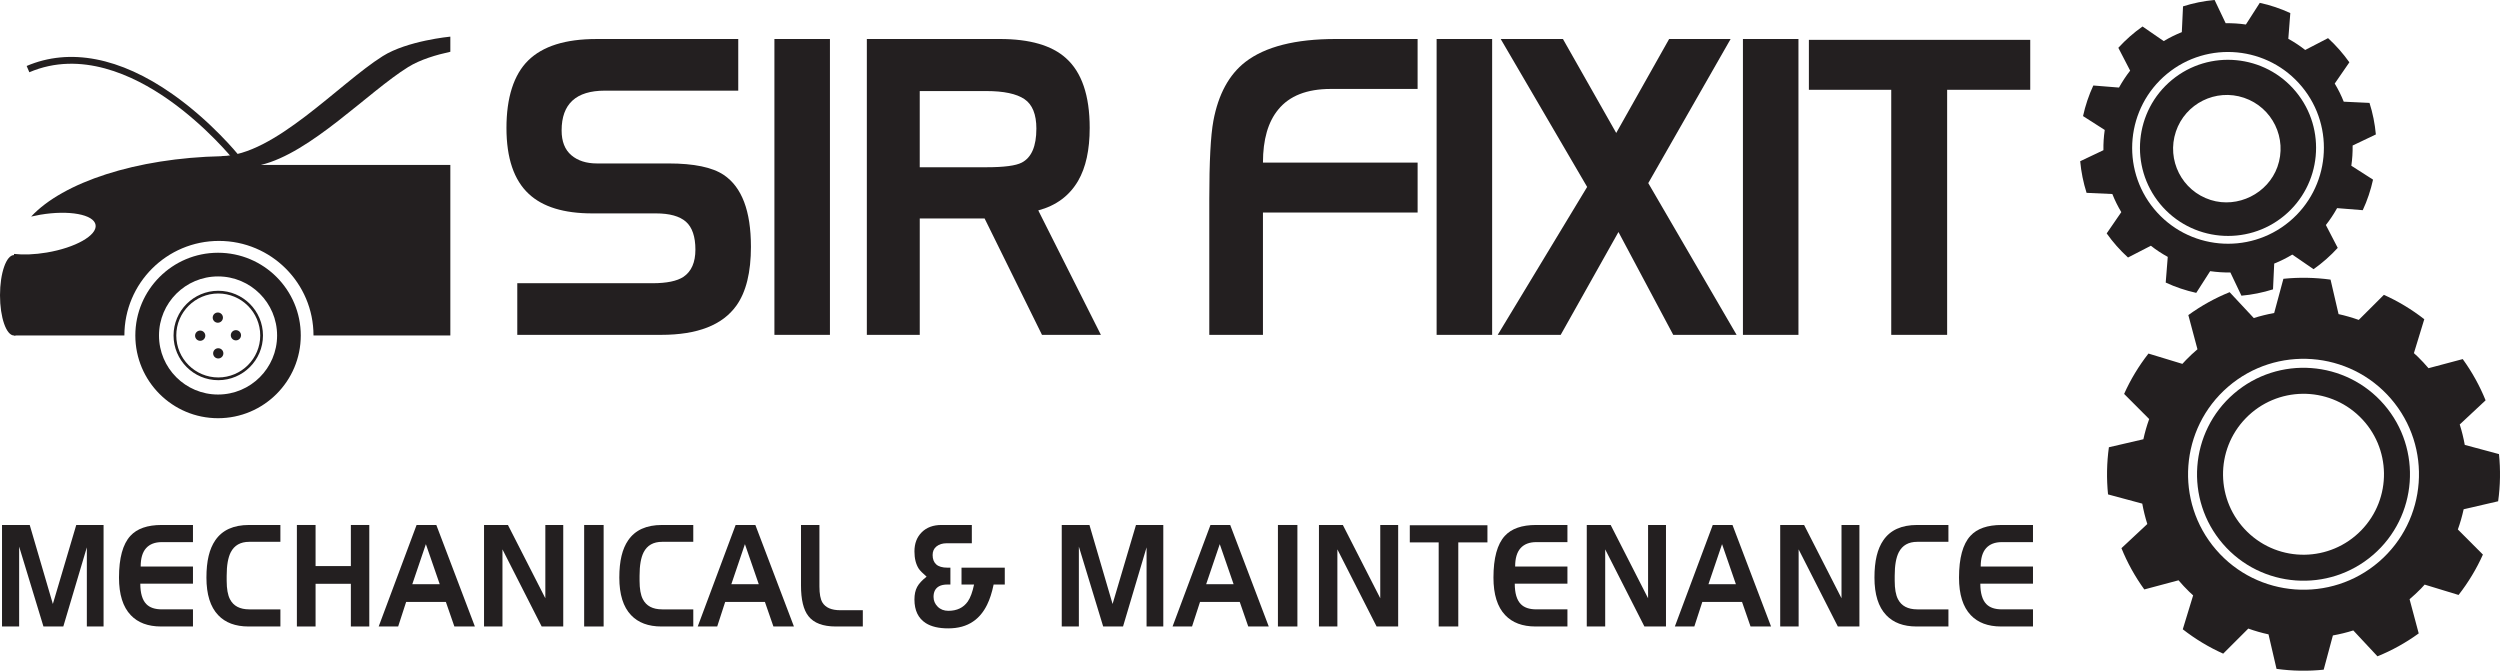
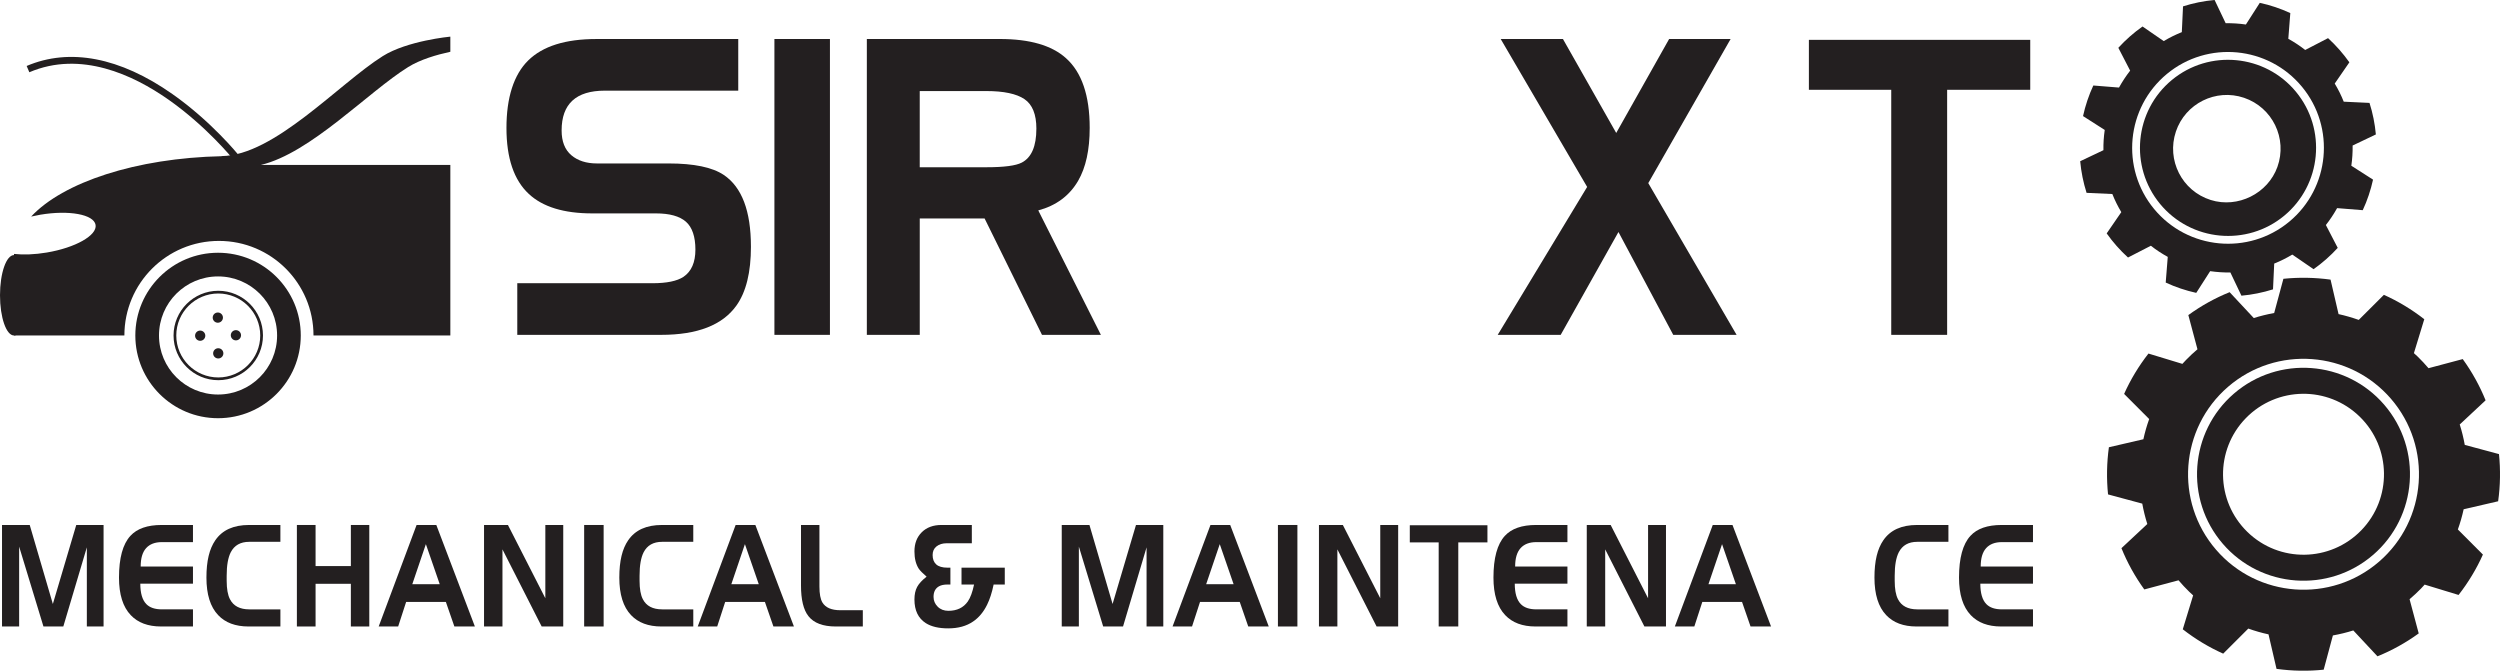
<svg xmlns="http://www.w3.org/2000/svg" id="Layer_1" viewBox="0 0 2147.37 576.14">
  <defs>
    <style>.cls-1{fill:#231f20;}</style>
  </defs>
  <path class="cls-1" d="M187.29,217.1c-39.23,0-71.05,31.82-71.05,71.06s31.82,71.06,71.05,71.06,71.06-31.82,71.06-71.06-31.82-71.06-71.06-71.06ZM187.29,338.88c-28.02,0-50.72-22.71-50.72-50.72s22.71-50.72,50.72-50.72,50.72,22.71,50.72,50.72-22.71,50.72-50.72,50.72Z" />
  <path class="cls-1" d="M187.48,326.56c-21.18,0-38.41-17.22-38.41-38.4s17.23-38.4,38.41-38.4,38.4,17.23,38.4,38.4-17.23,38.4-38.4,38.4ZM187.48,252.1c-19.88,0-36.06,16.18-36.06,36.06s16.18,36.05,36.06,36.05,36.05-16.17,36.05-36.05-16.18-36.06-36.05-36.06Z" />
  <path class="cls-1" d="M386.82,44.48v-13.02s-36.97,3.47-58.08,16.76c-37.72,23.75-93.25,85.49-138.41,85.84.07.03.15.06.22.1-73.81,1.56-136.46,22.5-163.8,51.86,2.55-.59,5.19-1.13,7.89-1.6,24.71-4.15,45.96-.24,47.46,8.74,1.51,8.97-17.3,19.62-42,23.76-10.38,1.75-20.13,2.06-28.08,1.18v.98h0v69.07h94.82c0-44.86,36.36-81.22,81.22-81.22s81.22,36.36,81.22,81.22h117.54v-146.47h-162.79c42.89-10.2,92.08-62.65,126.58-84.1,10.35-6.44,24.42-10.56,36.22-13.11Z" />
  <path class="cls-1" d="M24.05,253.63c0,19.07-5.39,34.54-12.02,34.54S0,272.7,0,253.63s5.39-34.54,12.03-34.54,12.02,15.45,12.02,34.54Z" />
  <path class="cls-1" d="M191.5,272.81c0,2.43-1.97,4.4-4.4,4.4s-4.4-1.97-4.4-4.4,1.97-4.39,4.4-4.39,4.4,1.96,4.4,4.39Z" />
  <path class="cls-1" d="M171.95,283.94c2.42,0,4.4,1.97,4.4,4.4s-1.97,4.4-4.4,4.4-4.4-1.97-4.4-4.4,1.97-4.4,4.4-4.4Z" />
  <path class="cls-1" d="M183.07,303.51c0-2.43,1.97-4.4,4.4-4.4s4.4,1.97,4.4,4.4-1.97,4.41-4.41,4.4c-2.42.01-4.39-1.97-4.39-4.4Z" />
  <path class="cls-1" d="M202.64,292.37c-2.43,0-4.4-1.97-4.4-4.4s1.97-4.4,4.39-4.4,4.41,1.97,4.41,4.4c0,2.43-1.96,4.4-4.4,4.4Z" />
  <path class="cls-1" d="M200.34,136.85c-.22-.27-22.87-28.32-55.82-51.41-30.07-21.08-75.17-42.23-119.32-23.38l-2.3-5.4c36.93-15.77,80.18-7.45,125.09,24.05,33.62,23.57,56.7,52.19,56.93,52.47l-4.58,3.67Z" />
  <path class="cls-1" d="M645.02,211.81c0,22.11-4.16,39-12.48,50.66-11.95,16.77-33.5,25.15-64.66,25.15h-123.56v-44.35h116.19c12.16,0,21.02-1.83,26.57-5.49,6.83-4.63,10.24-12.43,10.24-23.41s-2.72-19.2-8.16-23.95c-5.44-4.75-14.03-7.13-25.77-7.13h-54.74c-24.33,0-42.47-5.57-54.42-16.72-12.8-11.87-19.21-30.78-19.21-56.71s6.24-45.74,18.73-57.99c12.48-12.24,31.95-18.36,58.42-18.36h121.95v44.35h-114.59c-24.76,0-37.13,11.4-37.13,34.17,0,9.45,2.77,16.54,8.32,21.27,5.55,4.73,12.91,7.09,22.09,7.09h61.46c21.77,0,37.56,3.28,47.37,9.84,15.57,10.45,23.37,30.98,23.37,61.59Z" />
  <path class="cls-1" d="M712.87,287.62h-47.69V33.5h47.69v254.12Z" />
  <path class="cls-1" d="M945.58,287.62h-50.57l-49.29-99.97h-55.7v99.97h-45.45V33.5h114.27c25.61,0,44.49,5.45,56.66,16.36,13.65,12.12,20.49,32.12,20.49,59.98,0,18.9-3.31,34.05-9.92,45.44-7.47,12.85-18.89,21.33-34.25,25.45l53.78,106.88ZM890.2,110.57c0-12.36-3.43-20.84-10.28-25.45-6.85-4.6-17.77-6.91-32.75-6.91h-57.16v65.44h57.48c14.98,0,25.04-1.33,30.18-4,8.35-4.36,12.52-14.05,12.52-29.08Z" />
-   <path class="cls-1" d="M1217.65,182.56h-132.84v105.06h-46.09v-116.5c0-32.28,1.17-54.73,3.52-67.35,4.27-22.81,13.44-39.68,27.53-50.61,17.07-13.1,42.89-19.66,77.46-19.66h70.42v42.9h-74.58c-20.49,0-35.53,5.91-45.13,17.71-8.75,10.6-13.12,25.79-13.12,45.54h132.84v42.9Z" />
-   <path class="cls-1" d="M1281.67,287.62h-47.69V33.5h47.69v254.12Z" />
  <path class="cls-1" d="M1491.64,287.62h-54.42l-47.05-88.34-49.61,88.34h-54.1l76.82-127.06-74.26-127.06h53.46l45.77,80.71,45.45-80.71h52.82l-70.74,123.78,75.86,130.33Z" />
-   <path class="cls-1" d="M1544.78,287.62h-47.69V33.5h47.69v254.12Z" />
  <path class="cls-1" d="M1743.87,77.13h-71.38v210.49h-48.01V77.13h-70.74v-42.9h190.13v42.9Z" />
  <path class="cls-1" d="M88.96,538.12h-14.37v-67.98l-20.21,67.98h-17.06l-20.88-68.61v68.61H1.73v-87.19h23.8l19.87,67.86,20.1-67.86h23.46v87.19Z" />
  <path class="cls-1" d="M165.75,538.12h-27.39c-11.23,0-19.91-3.25-26.05-9.74-6.74-7.08-10.1-17.82-10.1-32.23,0-16.82,3.26-28.77,9.77-35.85,5.69-6.24,14.63-9.37,26.83-9.37h26.94v14.72h-26.72c-5.91,0-10.42,1.73-13.53,5.18-3.11,3.45-4.66,8.71-4.66,15.78h44.91v14.72h-45.24c0,8.16,1.72,14.01,5.16,17.54,2.92,3.03,7.37,4.54,13.36,4.54h26.72v14.72Z" />
  <path class="cls-1" d="M240.85,538.12h-27.39c-11.23,0-19.91-3.25-26.05-9.74-6.74-7.08-10.1-17.82-10.1-32.23s2.54-24.69,7.63-32.1c5.99-8.74,15.64-13.12,28.96-13.12h26.94v14.47h-26.78c-7.5,0-12.79,3-15.87,9-2.33,4.58-3.49,11.29-3.49,20.13v4.25c0,7,.94,12.29,2.81,15.88,2.99,5.84,8.53,8.75,16.62,8.75h26.72v14.72Z" />
  <path class="cls-1" d="M317.2,538.12h-15.83v-36.67h-30.31v36.67h-16.05v-87.19h16.05v35.3h30.31v-35.3h15.83v87.19Z" />
  <path class="cls-1" d="M407.91,538.12h-17.63l-7.3-21.08h-34.13l-6.85,21.08h-16.73l32.56-87.19h16.95l33.12,87.19ZM377.71,501.82l-11.9-34.43-11.68,34.43h23.58Z" />
  <path class="cls-1" d="M483.8,538.12h-18.53l-33.68-66.24v66.24h-15.83v-87.19h20.53s32.13,62.94,32.13,62.94v-62.94h15.38v87.19Z" />
  <path class="cls-1" d="M518.49,538.12h-16.73v-87.19h16.73v87.19Z" />
  <path class="cls-1" d="M595.5,538.12h-27.39c-11.23,0-19.91-3.25-26.05-9.74-6.74-7.08-10.1-17.82-10.1-32.23s2.54-24.69,7.63-32.1c5.99-8.74,15.64-13.12,28.96-13.12h26.94v14.47h-26.78c-7.5,0-12.79,3-15.87,9-2.33,4.58-3.49,11.29-3.49,20.13v4.25c0,7,.94,12.29,2.81,15.88,2.99,5.84,8.53,8.75,16.62,8.75h26.72v14.72Z" />
  <path class="cls-1" d="M681.95,538.12h-17.63l-7.3-21.08h-34.13l-6.85,21.08h-16.73l32.56-87.19h16.95l33.12,87.19ZM651.75,501.82l-11.9-34.43-11.68,34.43h23.58Z" />
  <path class="cls-1" d="M741.11,538.12h-23.24c-11,0-18.82-2.96-23.46-8.87-4.27-5.41-6.4-14.2-6.4-26.36v-51.97h15.83v52.86c0,6.33.86,10.91,2.58,13.75,2.69,4.42,7.82,6.62,15.38,6.62h19.31v13.97Z" />
  <path class="cls-1" d="M863.03,502.07h-9.56c-1.42,6.93-3.3,12.73-5.62,17.4-3.07,6.26-7.08,11.05-12.03,14.39-5.7,3.92-12.82,5.88-21.36,5.88-8.1,0-14.5-1.5-19.23-4.49-6.52-4.16-9.78-10.93-9.78-20.33,0-4.32.78-7.92,2.33-10.79,1.55-2.87,4.26-5.8,8.12-8.79-3.44-2.99-5.69-5.28-6.74-6.86-2.47-3.82-3.7-8.77-3.7-14.84,0-6.82,2.09-12.31,6.29-16.47,4.19-4.16,9.84-6.24,16.95-6.24h26.05v15.72h-21.78c-3.37,0-6.19.87-8.48,2.62-2.28,1.75-3.42,4.24-3.42,7.48,0,3.49,1.03,6.17,3.09,8.05,2.06,1.87,5.29,2.81,9.71,2.81h2.47v14.47h-2.49c-3.02,0-5.43.5-7.24,1.5-3.17,1.75-4.75,4.78-4.75,9.11,0,3.24,1.18,6.05,3.55,8.42,2.36,2.37,5.43,3.56,9.18,3.56,7.36,0,12.92-2.66,16.67-7.98,2.25-3.24,4.05-8.11,5.41-14.59h-10.78v-14.47h37.16v14.47Z" />
  <path class="cls-1" d="M999.21,538.12h-14.37v-67.98l-20.21,67.98h-17.06l-20.88-68.61v68.61h-14.71v-87.19h23.8l19.87,67.86,20.1-67.86h23.46v87.19Z" />
  <path class="cls-1" d="M1089.81,538.12h-17.63l-7.3-21.08h-34.13l-6.85,21.08h-16.73l32.56-87.19h16.95l33.12,87.19ZM1059.61,501.82l-11.9-34.43-11.68,34.43h23.58Z" />
  <path class="cls-1" d="M1114.4,538.12h-16.73v-87.19h16.73v87.19Z" />
  <path class="cls-1" d="M1200.95,538.12h-18.53l-33.68-66.24v66.24h-15.83v-87.19h20.53s32.13,62.94,32.13,62.94v-62.94h15.38v87.19Z" />
  <path class="cls-1" d="M1277.63,465.89h-25.04v72.22h-16.84v-72.22h-24.81v-14.72h66.69v14.72Z" />
  <path class="cls-1" d="M1346.34,538.12h-27.39c-11.23,0-19.91-3.25-26.05-9.74-6.74-7.08-10.1-17.82-10.1-32.23,0-16.82,3.26-28.77,9.77-35.85,5.69-6.24,14.63-9.37,26.83-9.37h26.94v14.72h-26.72c-5.91,0-10.42,1.73-13.53,5.18-3.11,3.45-4.66,8.71-4.66,15.78h44.91v14.72h-45.24c0,8.16,1.72,14.01,5.16,17.54,2.92,3.03,7.37,4.54,13.36,4.54h26.72v14.72Z" />
  <path class="cls-1" d="M1430.99,538.12h-18.53l-33.68-66.24v66.24h-15.83v-87.19h20.53s32.13,62.94,32.13,62.94v-62.94h15.38v87.19Z" />
  <path class="cls-1" d="M1521.25,538.12h-17.63l-7.3-21.08h-34.13l-6.85,21.08h-16.73l32.56-87.19h16.95l33.12,87.19ZM1491.05,501.82l-11.9-34.43-11.68,34.43h23.58Z" />
-   <path class="cls-1" d="M1597.14,538.12h-18.53l-33.68-66.24v66.24h-15.83v-87.19h20.53s32.13,62.94,32.13,62.94v-62.94h15.38v87.19Z" />
  <path class="cls-1" d="M1673.6,538.12h-27.39c-11.23,0-19.91-3.25-26.05-9.74-6.74-7.08-10.1-17.82-10.1-32.23s2.54-24.69,7.63-32.1c5.99-8.74,15.64-13.12,28.96-13.12h26.94v14.47h-26.78c-7.5,0-12.79,3-15.87,9-2.33,4.58-3.49,11.29-3.49,20.13v4.25c0,7,.93,12.29,2.81,15.88,2.99,5.84,8.53,8.75,16.62,8.75h26.72v14.72Z" />
  <path class="cls-1" d="M1746.23,538.12h-27.39c-11.23,0-19.91-3.25-26.05-9.74-6.74-7.08-10.1-17.82-10.1-32.23,0-16.82,3.26-28.77,9.77-35.85,5.69-6.24,14.63-9.37,26.83-9.37h26.94v14.72h-26.72c-5.91,0-10.42,1.73-13.53,5.18-3.11,3.45-4.66,8.71-4.66,15.78h44.91v14.72h-45.24c0,8.16,1.72,14.01,5.16,17.54,2.92,3.03,7.37,4.54,13.36,4.54h26.72v14.72Z" />
  <path class="cls-1" d="M1915.1,250.97c-12.41,5.02-24.31,11.59-35.43,19.67l7.84,29.37c-3.38,2.87-6.66,5.91-9.79,9.15-1.1,1.1-2.12,2.25-3.17,3.39l-29.13-8.86c-8.48,10.85-15.47,22.51-20.91,34.67l21.53,21.58c-2.05,5.69-3.72,11.5-4.99,17.36l-29.62,6.87c-1.86,13.41-2.09,27.02-.73,40.5l29.4,7.92c1.07,5.9,2.51,11.75,4.33,17.52l-22.22,20.75c5.02,12.4,11.59,24.31,19.64,35.44l29.4-7.85c2.86,3.38,5.9,6.63,9.14,9.79,1.12,1.1,2.27,2.12,3.41,3.16l-8.9,29.13c10.88,8.48,22.54,15.47,34.71,20.92l21.57-21.54c5.69,2.04,11.5,3.72,17.36,4.97l6.88,29.64c13.43,1.86,27.04,2.1,40.51.7l7.9-29.41c5.91-1.06,11.78-2.48,17.53-4.3l20.76,22.23c12.4-5.02,24.28-11.59,35.43-19.67l-7.85-29.38c3.38-2.88,6.66-5.9,9.81-9.13,1.08-1.12,2.11-2.26,3.14-3.42l29.14,8.89c8.46-10.88,15.46-22.52,20.9-34.68l-21.52-21.57c2.04-5.69,3.7-11.48,4.98-17.35l29.62-6.86c1.88-13.43,2.1-27.05.73-40.52l-29.4-7.91c-1.06-5.93-2.49-11.79-4.32-17.53l22.22-20.76c-5.03-12.39-11.57-24.28-19.64-35.41l-29.41,7.82c-2.86-3.36-5.9-6.65-9.13-9.8-1.1-1.09-2.26-2.11-3.4-3.13l8.91-29.15c-10.9-8.49-22.53-15.47-34.7-20.93l-21.59,21.53c-5.69-2.01-11.48-3.68-17.35-4.98l-6.87-29.62c-13.42-1.84-27.02-2.09-40.5-.71l-7.92,29.38c-5.9,1.09-11.76,2.52-17.53,4.33l-20.74-22.22ZM2053.72,342.54c35.75,41.43,31.13,104.21-10.29,139.95-41.42,35.74-104.2,31.13-139.95-10.3-35.74-41.42-31.12-104.2,10.3-139.94,41.42-35.74,104.2-31.13,139.94,10.29Z" />
  <path class="cls-1" d="M2038.37,476.63c38.19-32.96,42.46-90.84,9.49-129.05-32.96-38.2-90.85-42.44-129.04-9.49-38.2,32.96-42.47,90.84-9.51,129.04,32.97,38.21,90.86,42.45,129.05,9.49ZM1929.06,359.16c26.65-27.36,70.41-27.96,97.75-1.33,27.36,26.62,27.95,70.41,1.33,97.76-26.64,27.34-70.41,27.94-97.75,1.31-27.37-26.63-27.96-70.41-1.33-97.74Z" />
  <path class="cls-1" d="M1961.98,185.32c32.15-26.6,36.68-74.39,10.09-106.54-26.59-32.16-74.39-36.68-106.54-10.09-32.16,26.59-36.69,74.38-10.08,106.55,26.59,32.15,74.38,36.68,106.54,10.08ZM1868.97,113.01c8.14-24.16,34.32-37.17,58.49-29.03,24.47,8.25,37.47,34.97,28.72,59.39-8.23,22.91-34.05,35.72-57.28,28.41-24.74-7.78-38.13-34.32-29.92-58.77Z" />
  <path class="cls-1" d="M1840.33,22.75c-7.54,5.33-14.5,11.43-20.79,18.31l10.15,19.62c-3.53,4.53-6.74,9.41-9.59,14.53l-22.05-1.77c-1.93,4.16-3.65,8.47-5.14,12.91-1.49,4.41-2.71,8.86-3.69,13.36l18.64,11.91c-.85,5.82-1.23,11.63-1.12,17.38l-19.96,9.48c.85,9.28,2.7,18.37,5.48,27.16l22.13,1.01c2.14,5.39,4.73,10.6,7.7,15.56l-12.56,18.27c5.32,7.52,11.45,14.47,18.32,20.71l19.64-10.11c4.51,3.56,9.36,6.74,14.5,9.57l-1.75,22.05c4.13,1.91,8.44,3.68,12.88,5.15,4.42,1.5,8.88,2.71,13.34,3.71l11.95-18.65c5.82.83,11.61,1.22,17.37,1.12l9.49,19.95c9.27-.83,18.35-2.68,27.13-5.45l1.03-22.13c5.4-2.15,10.57-4.77,15.54-7.73l18.25,12.54c7.53-5.3,14.49-11.43,20.77-18.3l-10.18-19.63c3.57-4.53,6.77-9.37,9.64-14.51l22.03,1.76c1.94-4.16,3.66-8.44,5.13-12.86,1.49-4.45,2.73-8.91,3.71-13.37l-18.65-11.94c.84-5.8,1.2-11.63,1.11-17.36l19.96-9.52c-.85-9.27-2.67-18.35-5.47-27.09l-22.13-1.05c-2.14-5.41-4.71-10.56-7.73-15.56l12.57-18.25c-5.32-7.49-11.43-14.49-18.31-20.77l-19.62,10.17c-4.52-3.57-9.38-6.76-14.51-9.6l1.72-22.09c-4.12-1.92-8.42-3.63-12.85-5.12-4.43-1.5-8.87-2.7-13.37-3.68l-11.93,18.62c-5.81-.84-11.63-1.21-17.37-1.11l-9.51-19.96c-9.27.84-18.37,2.67-27.12,5.48l-1.04,22.14c-5.36,2.14-10.56,4.7-15.54,7.69l-18.23-12.56ZM1977.25,74.5c28.95,35,24.02,87.04-10.99,115.99-35,28.96-87.03,24.04-115.99-10.98-28.95-35-24.02-87.04,10.98-116,35.01-28.95,87.04-24.03,116,10.99Z" />
</svg>